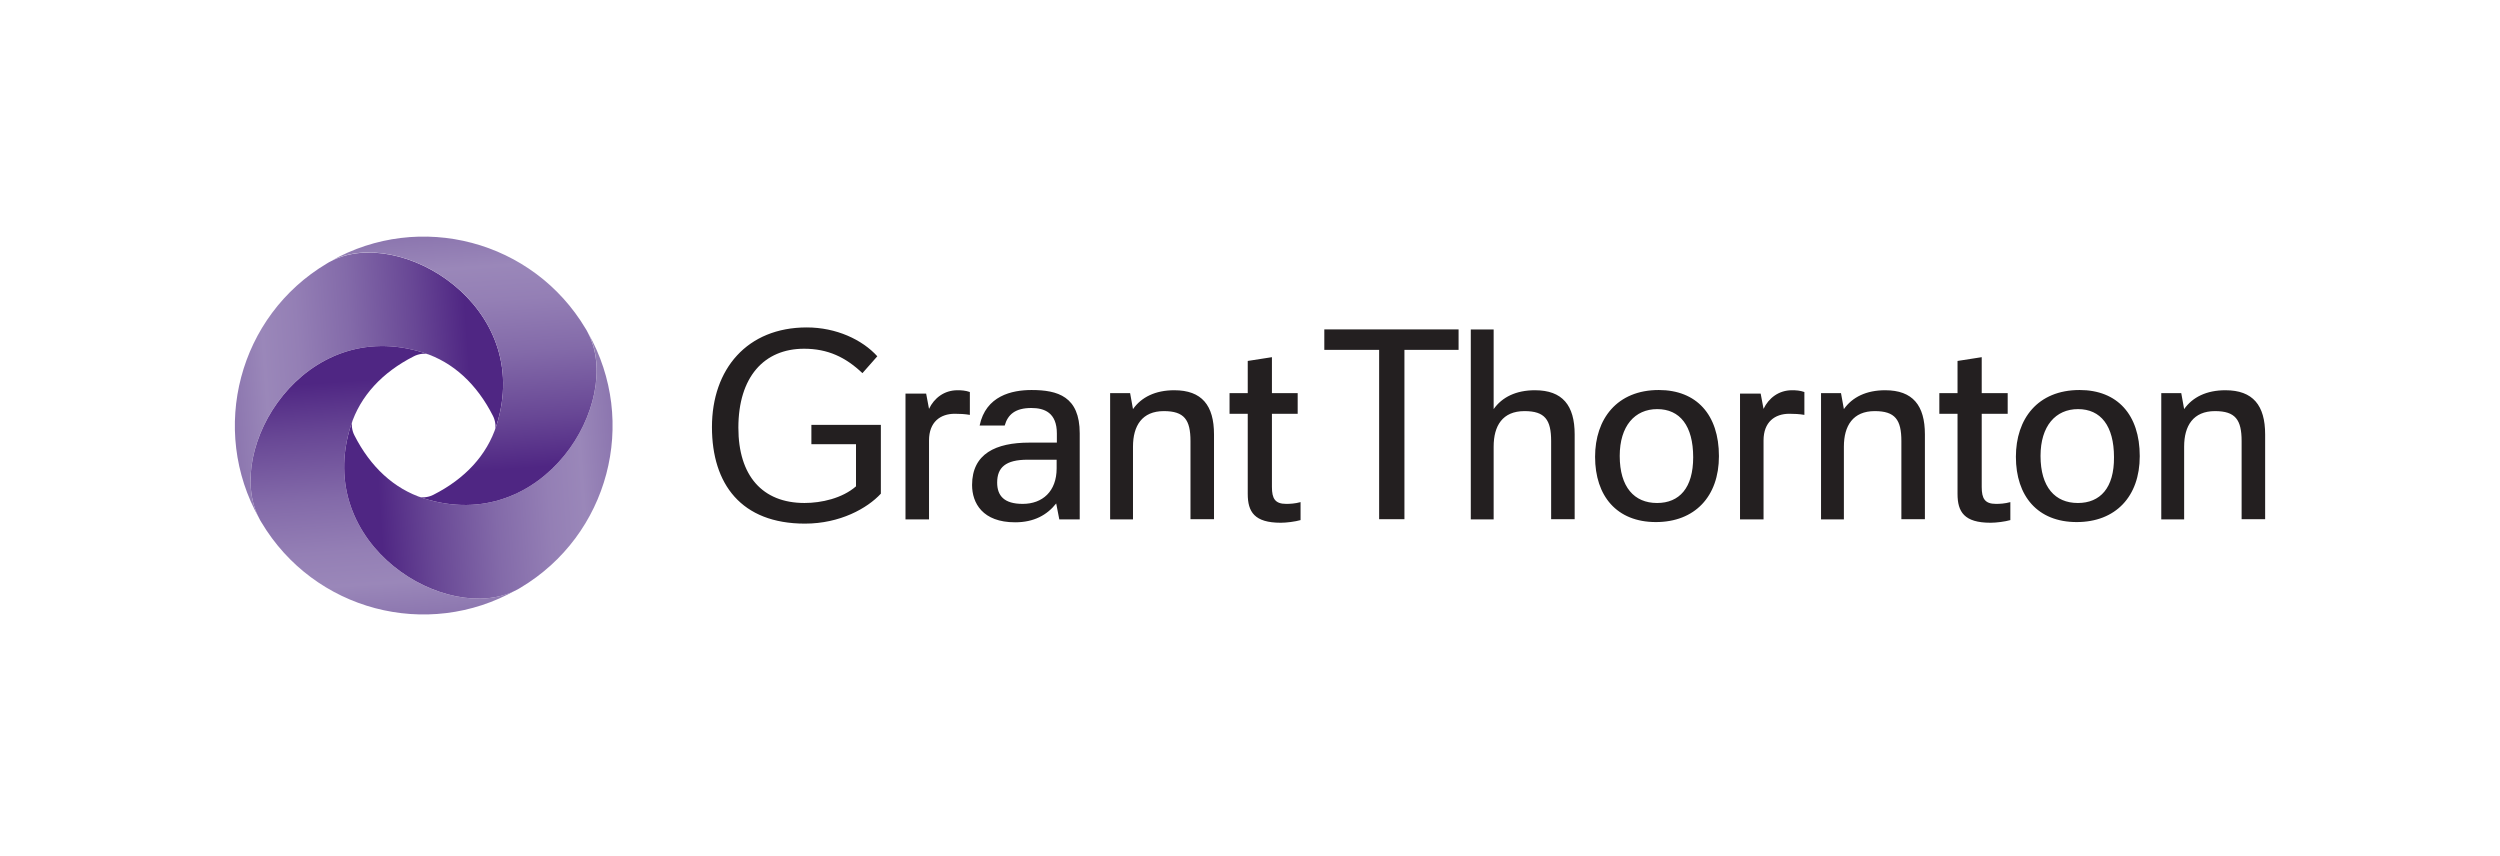
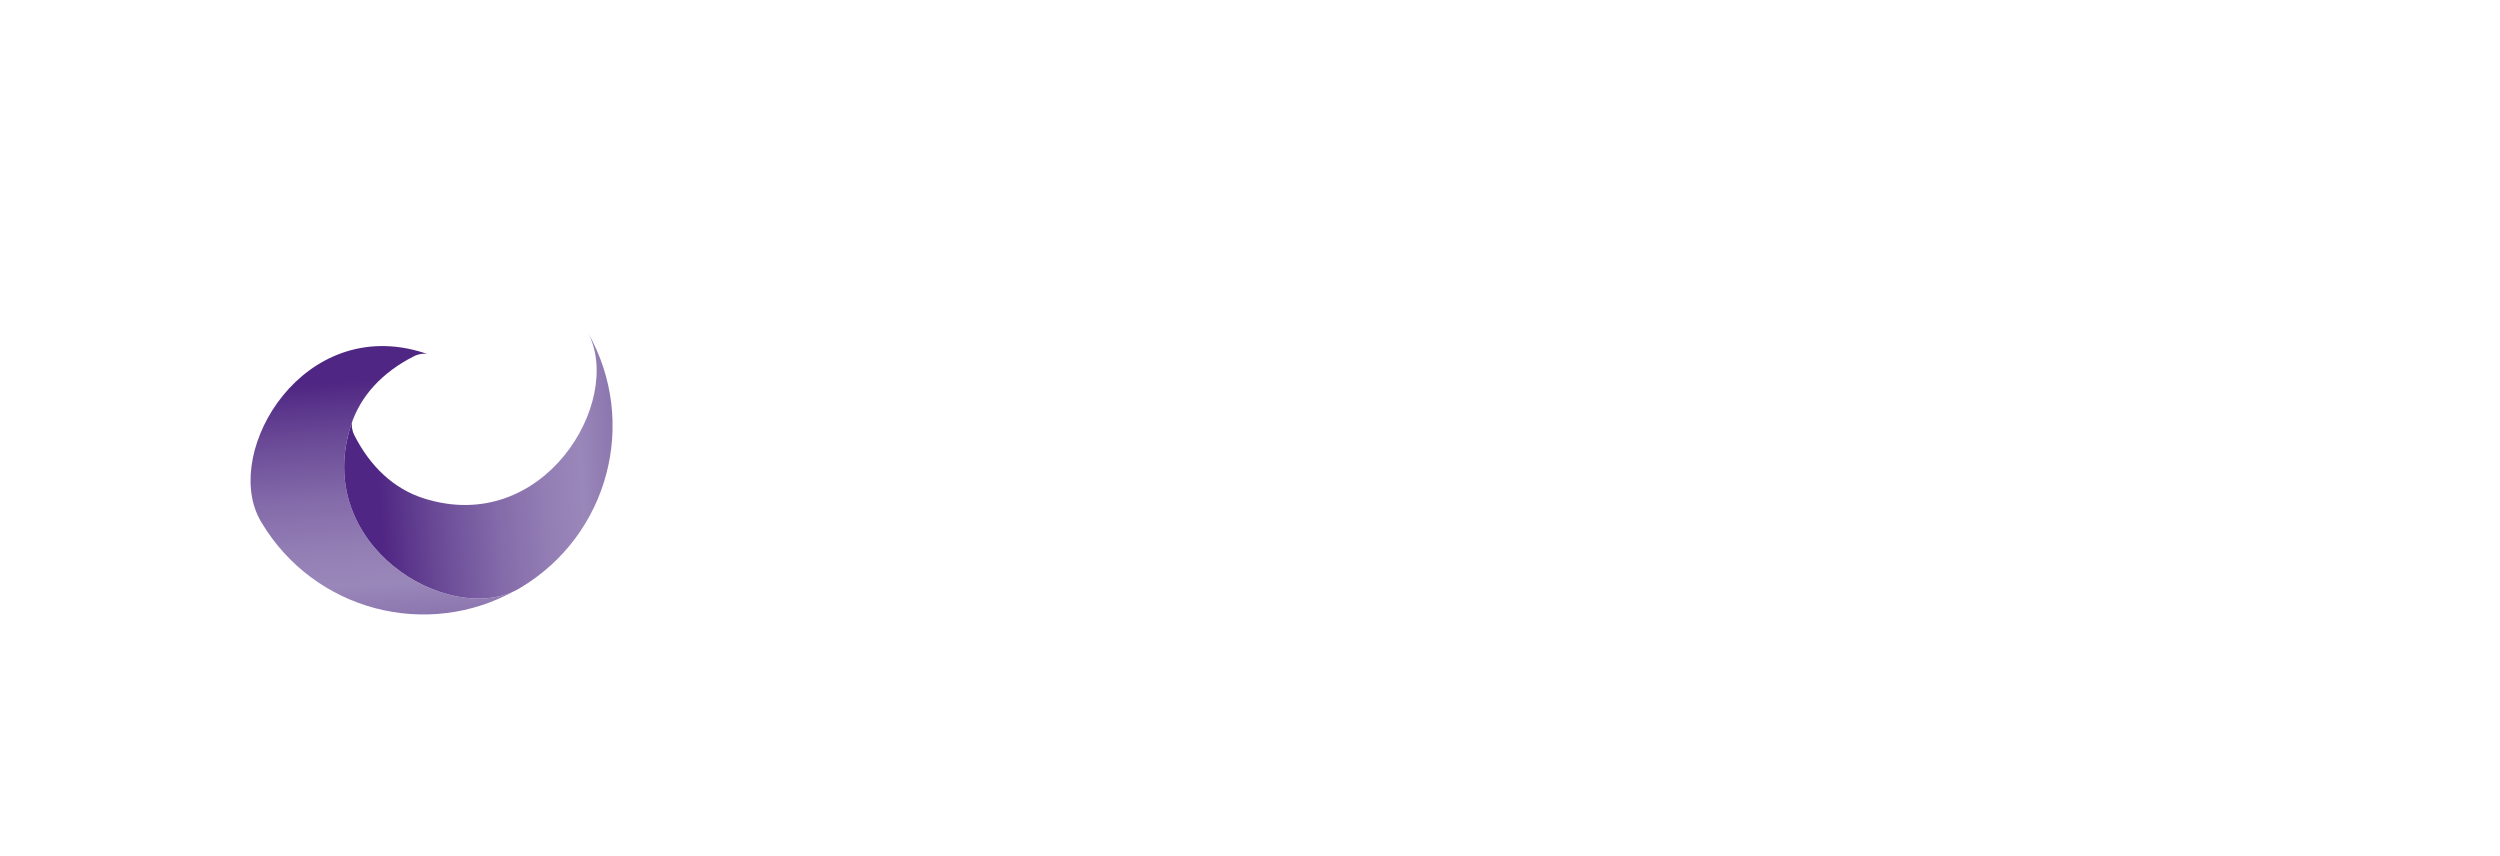
<svg xmlns="http://www.w3.org/2000/svg" version="1.1" id="Capa_1" x="0" y="0" viewBox="0 0 411.667 141" style="enable-background:new 0 0 411.667 141" xml:space="preserve">
  <style>.st3{fill:none}</style>
  <switch>
    <g>
-       <path class="st3" d="M.5.5h410.667v140H.5zM-410.167.5H.5v140h-410.667zM411.167.5h410.667v140H411.167z" />
      <g id="svg-icon-logo_8_">
-         <path d="M168.402 82.973c-3.07 0-4.203-1.353-4.203-3.509 0-2.485 1.389-3.764 5.007-3.764h4.787v1.425c0 3.8-2.339 5.848-5.591 5.848zm-8.333-3.107c0 2.96 1.718 6.14 7.09 6.14 3.107 0 5.263-1.206 6.761-3.107l.512 2.632h3.362V71.35c0-6.067-3.618-7.127-7.93-7.127-3.253 0-7.53.95-8.552 5.847h4.13c.511-1.827 1.754-2.887 4.385-2.887 2.156 0 4.203.768 4.203 4.203v1.498h-4.532c-5.519 0-9.43 1.828-9.43 6.981zm-10.964 5.665h3.874V72.52c0-3.033 1.864-4.386 4.24-4.386.803 0 1.644.037 2.484.183v-3.764c-.73-.256-1.388-.293-2.046-.293-2.157 0-3.838 1.28-4.678 3.07l-.475-2.522h-3.4v20.723zm137.418 0h3.874V72.52c0-3.033 1.864-4.386 4.24-4.386.804 0 1.644.037 2.485.183v-3.764c-.731-.256-1.389-.293-2.047-.293-2.156 0-3.837 1.28-4.678 3.07l-.475-2.522h-3.399v20.723zm-72.839-17.397v-3.399h-4.24v-5.92l-3.983.621v5.3h-2.997v3.398h2.997v13.194c0 2.96 1.096 4.751 5.445 4.751.95 0 2.376-.183 3.253-.438v-2.96c-.914.255-1.754.292-2.375.292-1.828 0-2.34-.878-2.34-2.778v-12.06h4.24zm116.915 0v-3.399h-4.276v-5.92l-3.983.621v5.3h-2.997v3.398h2.997v13.194c0 2.96 1.096 4.751 5.445 4.751.95 0 2.376-.183 3.253-.438v-2.96c-.914.255-1.754.292-2.376.292-1.827 0-2.339-.878-2.339-2.778v-12.06h4.276zm-57.745 14.692c-3.727 0-6.14-2.595-6.14-7.748 0-4.934 2.486-7.711 6.177-7.711 3.728 0 5.92 2.74 5.92 7.93 0 5.044-2.265 7.53-5.957 7.53zm69.294 0c-3.727 0-6.14-2.595-6.14-7.748 0-4.934 2.486-7.711 6.177-7.711 3.728 0 5.92 2.74 5.92 7.93.037 5.044-2.265 7.53-5.957 7.53zm-42.322 2.705h3.801V73.543c0-3.435 1.499-5.847 5.08-5.847 3.363 0 4.386 1.425 4.386 4.934v12.864h3.874v-13.96c0-4.789-2.01-7.274-6.542-7.274-3.106 0-5.409 1.133-6.798 3.107l-.475-2.632h-3.289v20.796h-.037zm-117.025 0h3.765V73.543c0-3.435 1.498-5.847 5.08-5.847 3.362 0 4.386 1.425 4.386 4.934v12.864h3.874v-13.96c0-4.789-2.01-7.274-6.542-7.274-3.107 0-5.41 1.133-6.798 3.107l-.475-2.632h-3.29v20.796zm173.09 0h3.764V73.543c0-3.435 1.498-5.847 5.08-5.847 3.362 0 4.385 1.425 4.385 4.934v12.864h3.874v-13.96c0-4.789-2.01-7.274-6.542-7.274-3.106 0-5.409 1.133-6.797 3.107l-.475-2.632h-3.29v20.796zM240.18 57.609v-3.363H218.07v3.363h9.027v27.885h4.166V57.61h8.918zm2.01 27.922h3.764V73.543c0-3.435 1.462-5.847 5.08-5.847 3.363 0 4.386 1.425 4.386 4.934v12.864h3.874v-13.96c0-4.789-2.01-7.274-6.542-7.274-3.106 0-5.409 1.133-6.798 3.107v-13.12h-3.764V85.53zM133.572 73.14h7.383v6.944c-2.266 1.974-5.702 2.741-8.48 2.741-6.943 0-10.89-4.495-10.89-12.39 0-8.369 4.239-13.01 10.817-13.01 3.911 0 6.835 1.389 9.612 4.02l2.45-2.778c-2.486-2.74-6.762-4.75-11.623-4.75-9.795 0-15.606 6.834-15.606 16.41 0 9.392 4.825 15.897 15.314 15.897 5.774 0 10.27-2.521 12.499-4.934v-11.33h-11.44v3.18h-.036zm139.575-8.917c-6.871 0-10.49 4.75-10.49 11 0 6.47 3.582 10.745 10.015 10.745 6.395 0 10.38-4.203 10.38-10.854 0-6.835-3.692-10.891-9.905-10.891zm69.294 0c-6.908 0-10.49 4.75-10.49 11 0 6.47 3.582 10.745 10.015 10.745 6.395 0 10.38-4.203 10.38-10.854 0-6.835-3.692-10.891-9.905-10.891z" style="fill:#231f20" />
        <linearGradient id="SVGID_1_" gradientUnits="userSpaceOnUse" x1="82.757" y1="650.023" x2="38.197" y2="653.138" gradientTransform="translate(0 -588.744)">
          <stop offset="0" style="stop-color:#4f2683" />
          <stop offset=".118" style="stop-color:#4f2683" />
          <stop offset=".121" style="stop-color:#4f2683" />
          <stop offset=".309" style="stop-color:#684795" />
          <stop offset=".549" style="stop-color:#836aa9" />
          <stop offset=".746" style="stop-color:#947fb5" />
          <stop offset=".874" style="stop-color:#9a87b9" />
          <stop offset="1" style="stop-color:#8c76af" />
        </linearGradient>
-         <path d="M69.76 58.084c4.897 1.571 8.771 5.19 11.403 10.38.365.694.548 1.717.329 2.338.073-.256.183-.475.256-.73 6.286-19.736-15.972-33.003-27.265-27.046-.219.11-.438.22-.658.366-14.509 8.625-19.406 27.3-11.147 41.956-5.92-11.293 7.31-33.55 27.082-27.264z" style="fill:url(#SVGID_1_)" />
        <linearGradient id="SVGID_2_" gradientUnits="userSpaceOnUse" x1="-1857.836" y1="-643.3" x2="-1902.416" y2="-640.183" gradientTransform="rotate(-90 -548.26 -1252.498)">
          <stop offset="0" style="stop-color:#4f2683" />
          <stop offset=".118" style="stop-color:#4f2683" />
          <stop offset=".121" style="stop-color:#4f2683" />
          <stop offset=".309" style="stop-color:#684795" />
          <stop offset=".549" style="stop-color:#836aa9" />
          <stop offset=".746" style="stop-color:#947fb5" />
          <stop offset=".874" style="stop-color:#9a87b9" />
          <stop offset="1" style="stop-color:#8c76af" />
        </linearGradient>
        <path d="M57.773 70.071c1.571-4.897 5.19-8.771 10.379-11.403.694-.365 1.718-.548 2.339-.328-.256-.074-.475-.183-.73-.256-19.737-6.286-33.003 15.971-27.083 27.264.11.22.22.439.366.658 8.662 14.546 27.3 19.443 41.956 11.147-11.256 5.92-33.514-7.346-27.227-27.082z" style="fill:url(#SVGID_2_)" />
        <linearGradient id="SVGID_3_" gradientUnits="userSpaceOnUse" x1="-564.543" y1="-2583.891" x2="-609.122" y2="-2580.773" gradientTransform="rotate(180 -253.888 -1252.498)">
          <stop offset="0" style="stop-color:#4f2683" />
          <stop offset=".118" style="stop-color:#4f2683" />
          <stop offset=".121" style="stop-color:#4f2683" />
          <stop offset=".309" style="stop-color:#684795" />
          <stop offset=".549" style="stop-color:#836aa9" />
          <stop offset=".746" style="stop-color:#947fb5" />
          <stop offset=".874" style="stop-color:#9a87b9" />
          <stop offset="1" style="stop-color:#8c76af" />
        </linearGradient>
        <path d="M69.76 82.059c-4.897-1.572-8.771-5.19-11.403-10.38-.365-.694-.548-1.717-.329-2.339-.073.256-.182.475-.255.731-6.287 19.736 15.97 33.003 27.264 27.082.22-.11.439-.22.658-.366 14.546-8.661 19.443-27.3 11.147-41.956 5.884 11.257-7.346 33.514-27.082 27.228z" style="fill:url(#SVGID_3_)" />
        <linearGradient id="SVGID_4_" gradientUnits="userSpaceOnUse" x1="1376.05" y1="-1290.568" x2="1331.467" y2="-1287.45" gradientTransform="rotate(90 40.484 -1252.498)">
          <stop offset="0" style="stop-color:#4f2683" />
          <stop offset=".118" style="stop-color:#4f2683" />
          <stop offset=".121" style="stop-color:#4f2683" />
          <stop offset=".309" style="stop-color:#684795" />
          <stop offset=".549" style="stop-color:#836aa9" />
          <stop offset=".746" style="stop-color:#947fb5" />
          <stop offset=".874" style="stop-color:#9a87b9" />
          <stop offset="1" style="stop-color:#8c76af" />
        </linearGradient>
-         <path d="M81.748 70.071c-1.572 4.898-5.19 8.772-10.38 11.403-.694.366-1.718.548-2.339.329.256.073.475.183.731.256 19.736 6.286 33.002-15.971 27.045-27.265-.11-.219-.22-.438-.365-.657C87.778 39.59 69.139 34.693 54.483 42.99c11.293-5.921 33.55 7.346 27.265 27.081z" style="fill:url(#SVGID_4_)" />
      </g>
    </g>
  </switch>
</svg>